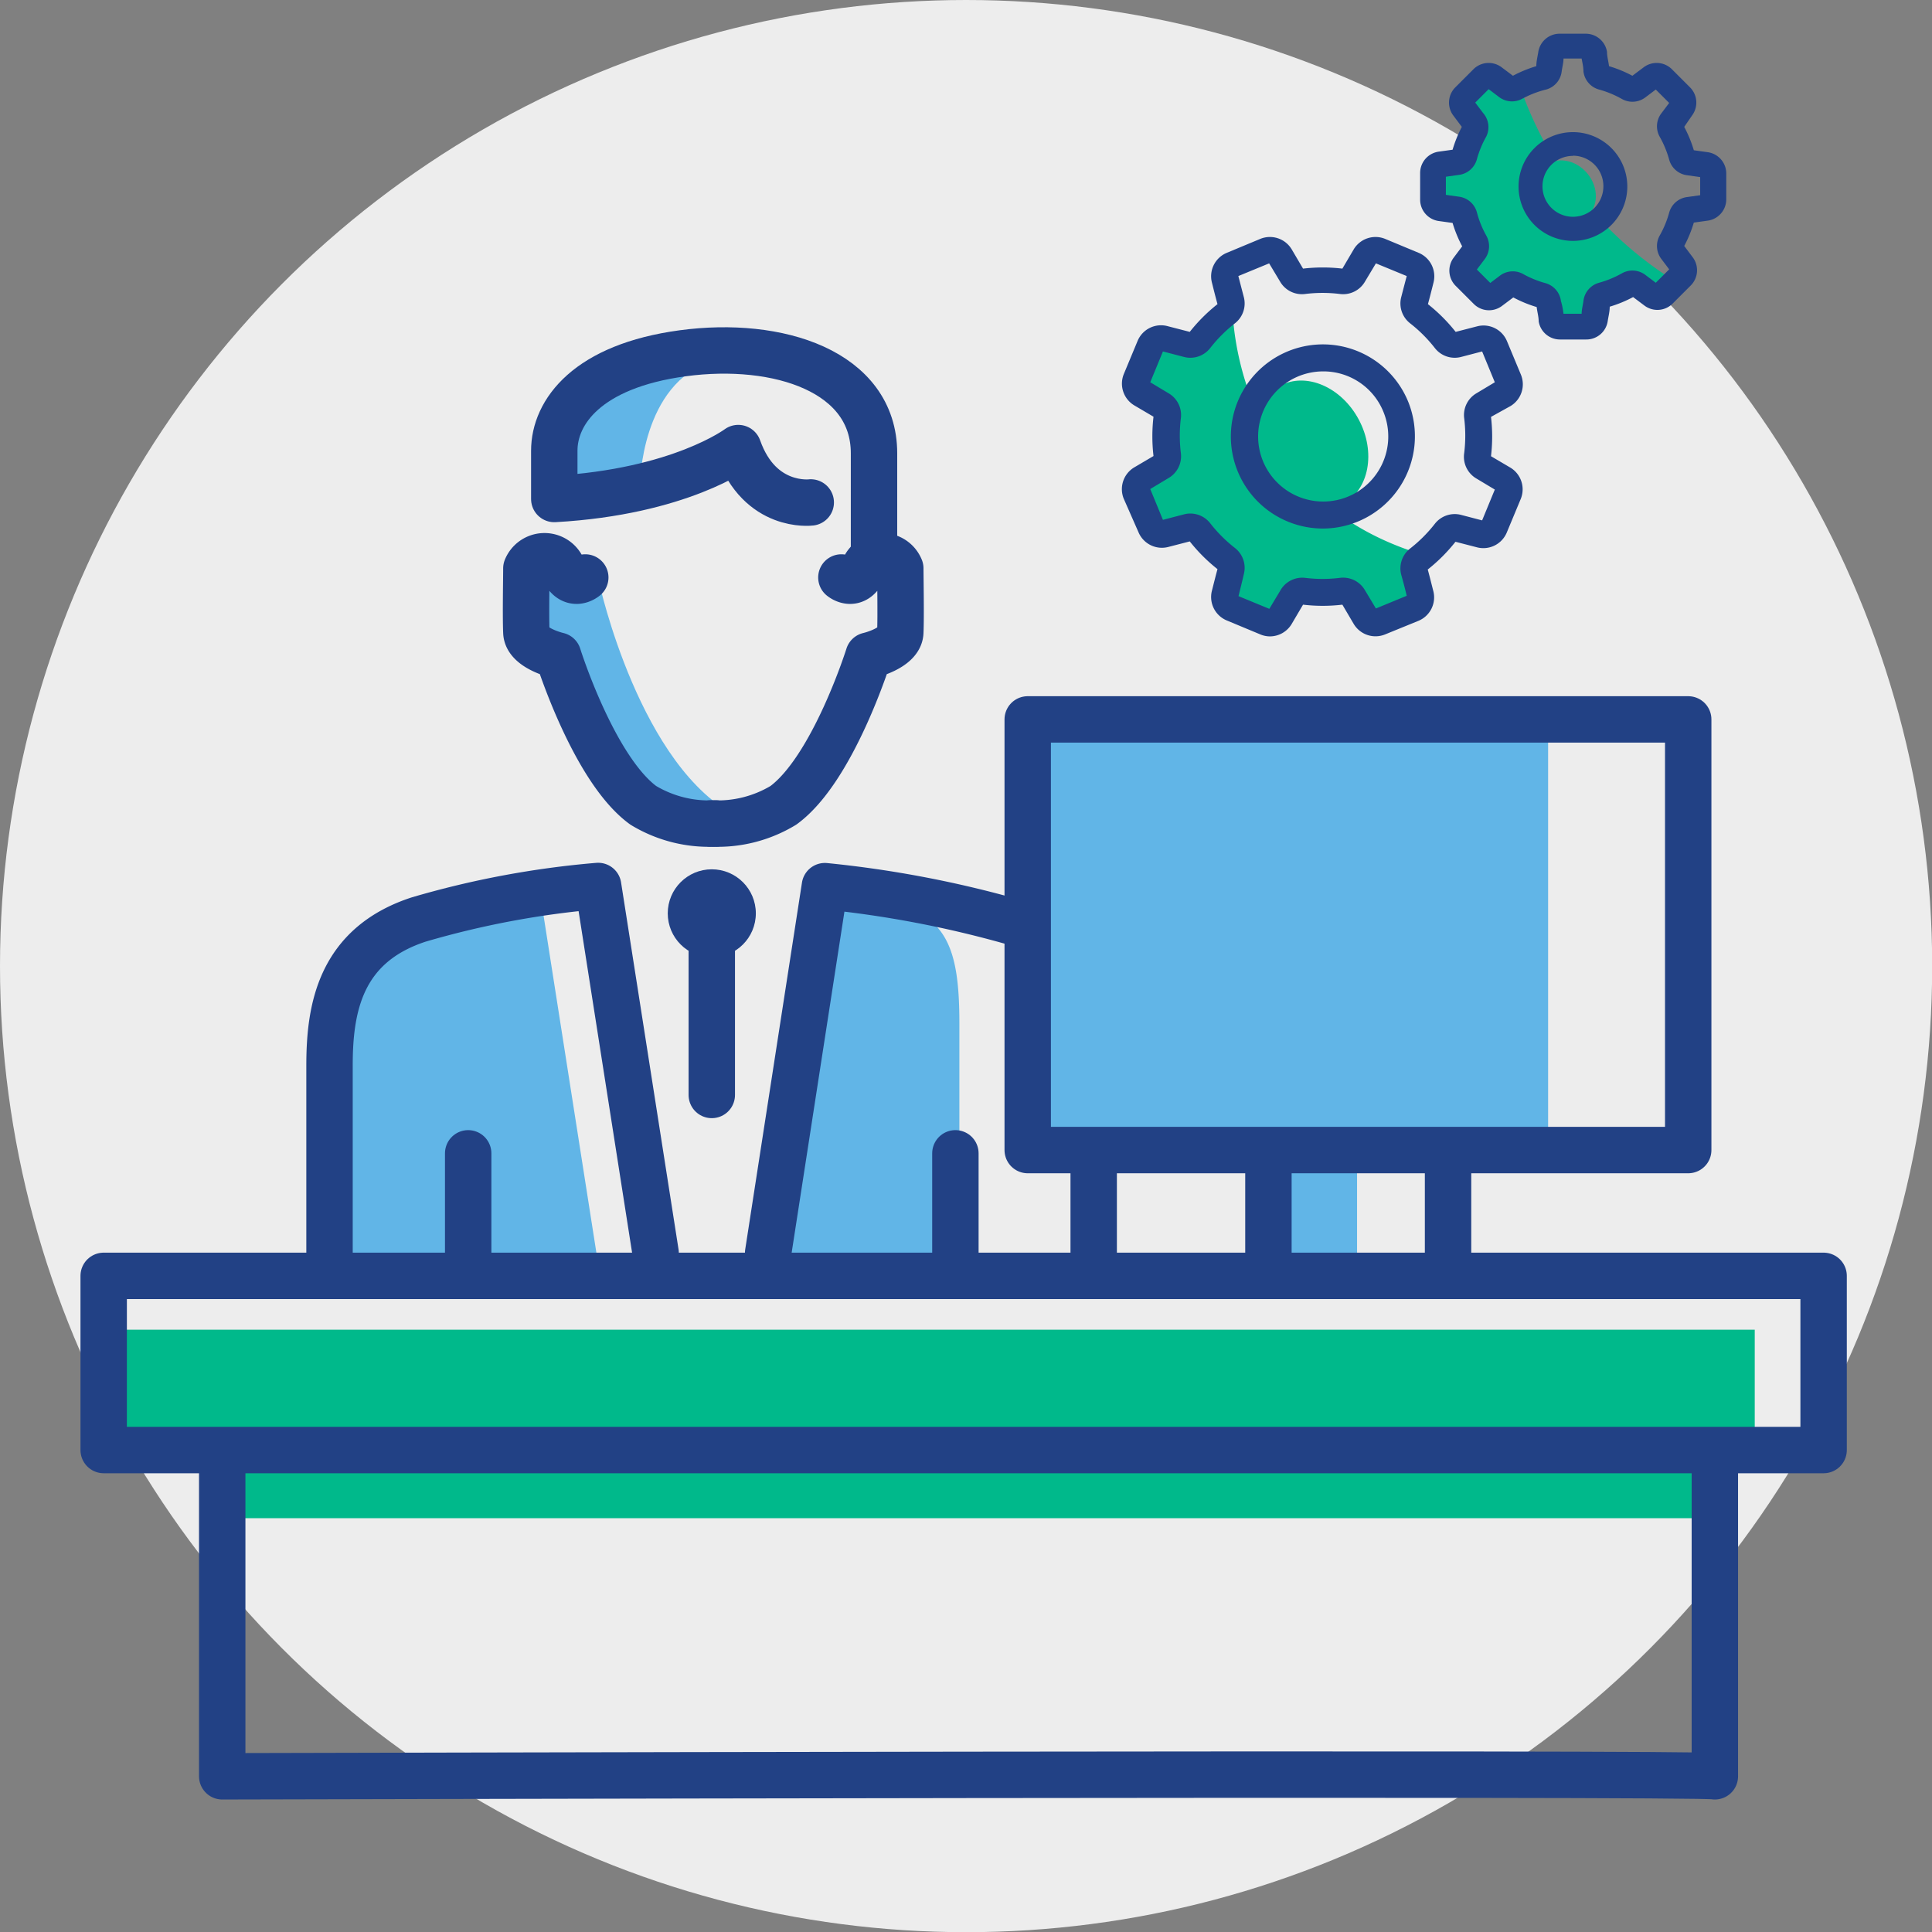
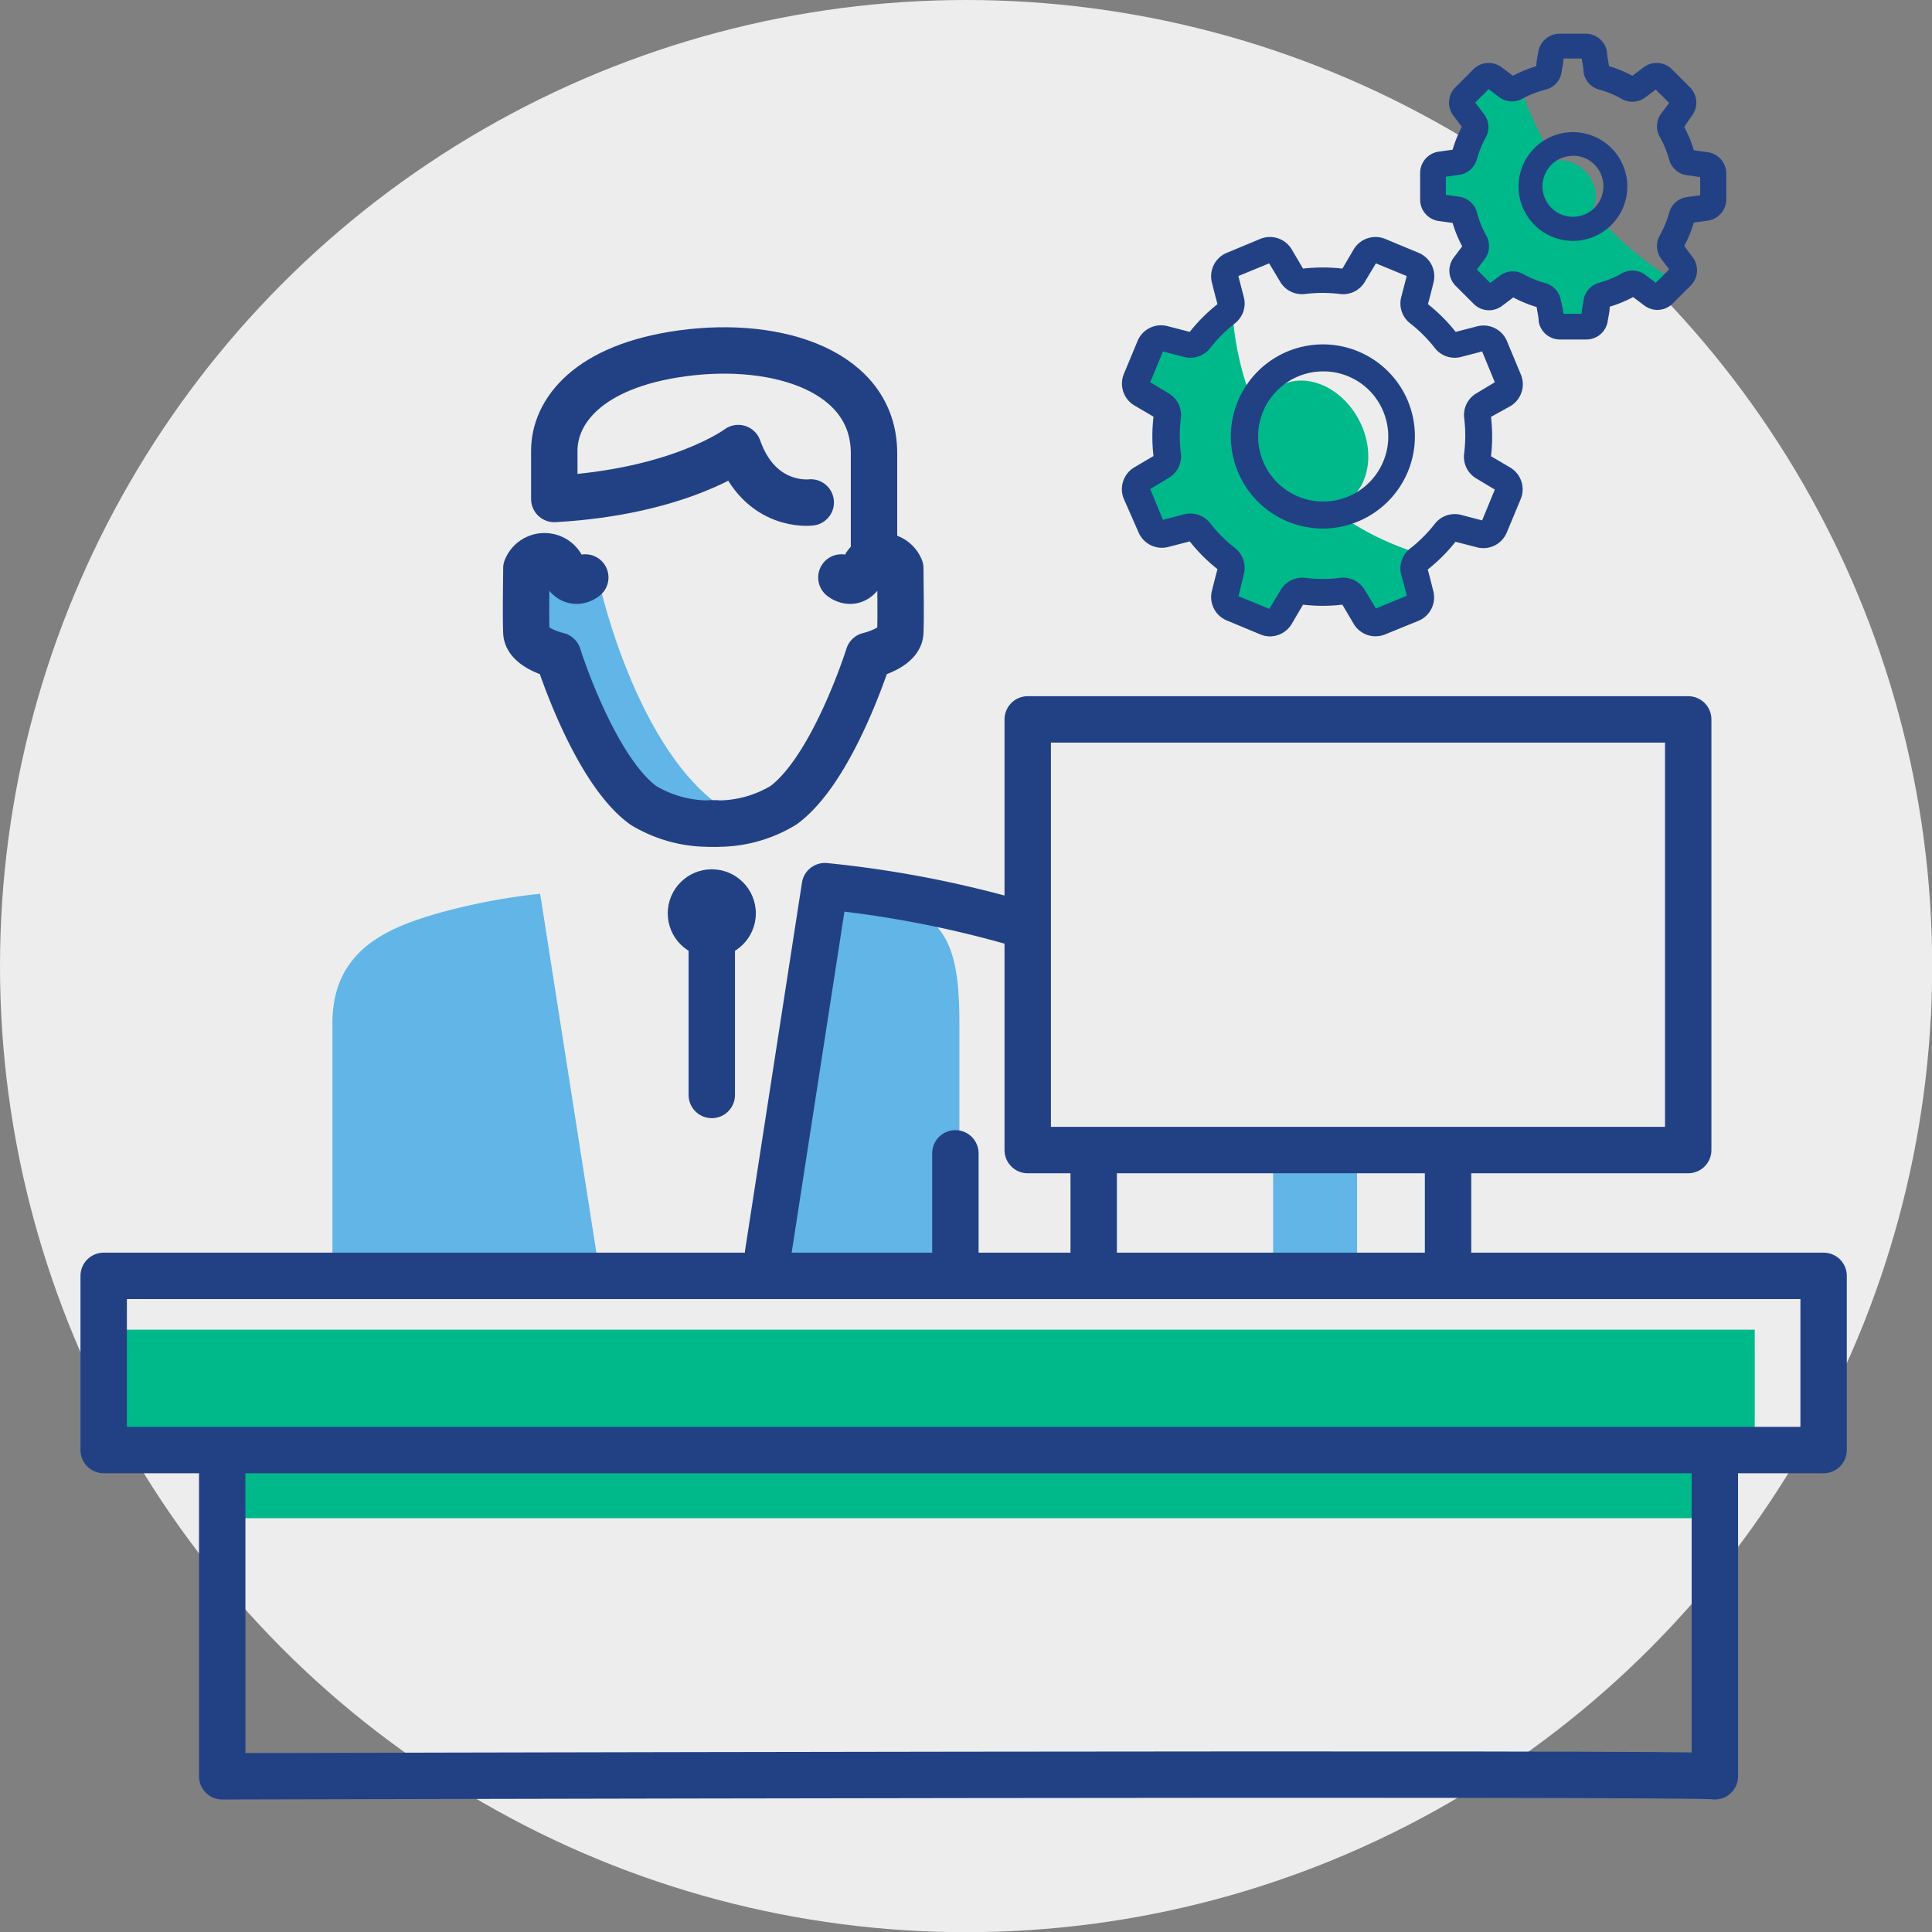
<svg xmlns="http://www.w3.org/2000/svg" viewBox="0 0 106.59 106.59">
  <rect x="0" y="0" width="106.59" height="106.59" fill="#808080" stroke="none" />
  <title>logisztika-1</title>
  <circle cx="53.3" cy="53.3" r="53.3" fill="#ededed" />
-   <rect x="57.84" y="39.59" width="27.57" height="22.73" fill="#61b5e7" />
  <rect x="70.24" y="63.1" width="4.63" height="6.34" fill="#61b5e7" />
  <ellipse cx="72.36" cy="24.53" rx="2.95" ry="3.69" transform="translate(-3.03 36.94) rotate(-28.07)" fill="#00b98b" />
  <ellipse cx="86.37" cy="10.57" rx="1.56" ry="1.82" transform="translate(13.49 58.1) rotate(-40.09)" fill="#00b98b" />
  <rect x="6.66" y="73.36" width="90.15" height="5.72" fill="#00b98b" />
  <rect x="13.38" y="81.05" width="80.01" height="2.71" fill="#00b98b" />
  <path d="M18.34,70.8V56.45c0-4,3-5.22,5.6-6a34.19,34.19,0,0,1,5.86-1.14L33,69.73l10.21-.21,2.4-20.36s.51-.11,3.58.64,3.74,2.6,3.74,6.65V70.94Z" fill="#61b5e7" />
  <path d="M33.06,32.16s2.24,10.26,7.7,12.93c0,0-3.26.53-4.86-.43s-5.08-8.34-5.08-8.34l-2.14-1.66.16-3.53,2.24-.27Z" fill="#61b5e7" />
-   <path d="M35.31,26.71s.05-5.56,4-6.79c0,0-4.76-.32-6.36,1.07s-2.4,6.09-2.4,6.09Z" fill="#61b5e7" />
  <path d="M68,16.93l-.37-.18.2.75a8.29,8.29,0,0,0-1.37,1.37l-1.07-.28a1.25,1.25,0,0,0-1.45.73L63.21,21a1.25,1.25,0,0,0,.51,1.54l1,.56a8.29,8.29,0,0,0,0,1.93l-1,.56a1.25,1.25,0,0,0-.51,1.54l.68,1.65a1.25,1.25,0,0,0,1.45.73l1.07-.28a8.29,8.29,0,0,0,1.37,1.36c-.1.36-.19.72-.28,1.07a1.25,1.25,0,0,0,.73,1.45l1.65.68a1.23,1.23,0,0,0,.47.09,1.25,1.25,0,0,0,1.07-.6l.56-1a8.3,8.3,0,0,0,1.93,0l.56,1a1.25,1.25,0,0,0,1.54.51l1.65-.68a1.25,1.25,0,0,0,.73-1.45c-.09-.35-.18-.71-.28-1.07l.09-.08C67.89,27.22,68,16.93,68,16.93Z" fill="#00b98b" />
  <path d="M83.85,4.75l-.51-.38a1.06,1.06,0,0,0-1.38.1L81,5.39a1.06,1.06,0,0,0-.1,1.38l.43.57a6.23,6.23,0,0,0-.48,1.15l-.71.1a1.06,1.06,0,0,0-.9,1v1.3a1.06,1.06,0,0,0,.9,1l.71.1a6.23,6.23,0,0,0,.48,1.15l-.43.57a1.06,1.06,0,0,0,.1,1.38l.92.92a1.06,1.06,0,0,0,1.38.1l.57-.43a6.22,6.22,0,0,0,1.15.48c0,.24.07.48.1.71a1.06,1.06,0,0,0,1,.9h1.3a1.06,1.06,0,0,0,1-.9c0-.23.07-.47.1-.71a6.21,6.21,0,0,0,1.15-.48l.57.43a1.06,1.06,0,0,0,1.38-.1l.61-.61A20.59,20.59,0,0,1,83.85,4.75Z" fill="#00b98b" />
  <path d="M70.06,35.11a1.38,1.38,0,0,1-.53-.11l-1.85-.77a1.4,1.4,0,0,1-.82-1.63c.1-.39.2-.8.31-1.2a9.31,9.31,0,0,1-1.53-1.53l-1.2.31a1.4,1.4,0,0,1-1.63-.82L62,27.52a1.4,1.4,0,0,1,.57-1.73l1.07-.63a9.31,9.31,0,0,1,0-2.17l-1.07-.63A1.4,1.4,0,0,1,62,20.64l.77-1.85A1.4,1.4,0,0,1,64.44,18l1.2.31a9.3,9.3,0,0,1,1.53-1.53c-.11-.4-.21-.8-.31-1.2a1.4,1.4,0,0,1,.82-1.63l1.85-.77a1.4,1.4,0,0,1,1.73.57l.63,1.07a9.31,9.31,0,0,1,2.17,0l.63-1.07a1.4,1.4,0,0,1,1.73-.57l1.85.77a1.4,1.4,0,0,1,.82,1.63c-.1.4-.2.8-.31,1.2a9.31,9.31,0,0,1,1.53,1.53l1.2-.31a1.4,1.4,0,0,1,1.63.82l.77,1.85h0a1.4,1.4,0,0,1-.57,1.73L82.26,23a9.3,9.3,0,0,1,0,2.17l1.07.63a1.4,1.4,0,0,1,.57,1.73l-.77,1.85a1.4,1.4,0,0,1-1.63.82l-1.2-.31a9.31,9.31,0,0,1-1.53,1.53c.11.4.21.81.31,1.2a1.4,1.4,0,0,1-.82,1.63L76.42,35a1.4,1.4,0,0,1-1.73-.57l-.63-1.07a9.32,9.32,0,0,1-2.17,0l-.63,1.07A1.4,1.4,0,0,1,70.06,35.11Zm-1.73-2.22,1.7.7.6-1A1.39,1.39,0,0,1,72,31.88a7.82,7.82,0,0,0,1.93,0,1.39,1.39,0,0,1,1.38.69l.6,1,1.7-.7c-.09-.38-.19-.76-.3-1.15a1.39,1.39,0,0,1,.49-1.46,7.82,7.82,0,0,0,1.36-1.36,1.39,1.39,0,0,1,1.46-.49l1.15.3.7-1.7-1-.6A1.39,1.39,0,0,1,80.78,25a7.82,7.82,0,0,0,0-1.93,1.39,1.39,0,0,1,.69-1.38l1-.6-.7-1.7-1.15.3a1.39,1.39,0,0,1-1.46-.49,7.82,7.82,0,0,0-1.36-1.36,1.39,1.39,0,0,1-.49-1.46c.1-.39.2-.77.3-1.15l-1.7-.7-.6,1a1.39,1.39,0,0,1-1.38.69,7.81,7.81,0,0,0-1.93,0,1.39,1.39,0,0,1-1.38-.69l-.6-1-1.7.7c.1.38.2.77.3,1.15a1.39,1.39,0,0,1-.49,1.46,7.81,7.81,0,0,0-1.36,1.36,1.39,1.39,0,0,1-1.46.49l-1.15-.3-.7,1.7,1,.6a1.39,1.39,0,0,1,.69,1.38,7.82,7.82,0,0,0,0,1.93,1.39,1.39,0,0,1-.69,1.38l-1,.6.7,1.7,1.15-.3a1.39,1.39,0,0,1,1.46.49,7.82,7.82,0,0,0,1.36,1.36,1.39,1.39,0,0,1,.49,1.46C68.52,32.13,68.42,32.52,68.33,32.89Z" fill="#224185" />
  <path d="M73,29.16a5.08,5.08,0,1,1,4.69-7h0a5.09,5.09,0,0,1-4.69,7Zm0-8.67a3.59,3.59,0,1,0,3.32,2.22A3.57,3.57,0,0,0,73,20.49Z" fill="#224185" />
  <path d="M87.51,18.73H86.06a1.19,1.19,0,0,1-1.17-1c0-.26-.08-.52-.11-.79a6.94,6.94,0,0,1-1.29-.53l-.64.48a1.19,1.19,0,0,1-1.54-.12l-1-1a1.19,1.19,0,0,1-.12-1.54l.48-.64a7,7,0,0,1-.53-1.29l-.79-.11a1.19,1.19,0,0,1-1-1.17V9.54a1.19,1.19,0,0,1,1-1.17l.79-.11A6.94,6.94,0,0,1,80.65,7l-.48-.64a1.19,1.19,0,0,1,.12-1.54l1-1a1.19,1.19,0,0,1,1.54-.12l.64.48a6.94,6.94,0,0,1,1.29-.53c0-.27.07-.53.11-.79a1.19,1.19,0,0,1,1.17-1h1.45a1.19,1.19,0,0,1,1.17,1c0,.26.08.52.11.79a6.94,6.94,0,0,1,1.29.53l.64-.48a1.19,1.19,0,0,1,1.54.12l1,1a1.19,1.19,0,0,1,.12,1.54L92.92,7a6.94,6.94,0,0,1,.53,1.29l.79.11a1.19,1.19,0,0,1,1,1.17V11a1.19,1.19,0,0,1-1,1.17l-.79.11a6.94,6.94,0,0,1-.53,1.29l.48.64a1.19,1.19,0,0,1-.12,1.54l-1,1a1.19,1.19,0,0,1-1.54.12l-.64-.48a6.94,6.94,0,0,1-1.29.53c0,.27-.07.53-.11.79A1.19,1.19,0,0,1,87.51,18.73Zm-1.25-1.42h1c0-.23.07-.47.1-.71a1.18,1.18,0,0,1,.86-1,5.51,5.51,0,0,0,1.26-.52,1.18,1.18,0,0,1,1.3.09l.57.43.74-.74-.43-.57a1.18,1.18,0,0,1-.09-1.3,5.51,5.51,0,0,0,.52-1.26,1.18,1.18,0,0,1,1-.86l.71-.1v-1l-.71-.1a1.18,1.18,0,0,1-1-.86,5.52,5.52,0,0,0-.52-1.26,1.18,1.18,0,0,1,.09-1.3l.43-.57-.74-.74-.57.43a1.18,1.18,0,0,1-1.3.09,5.52,5.52,0,0,0-1.26-.52,1.18,1.18,0,0,1-.86-1c0-.24-.06-.48-.1-.71h-1c0,.23-.07.47-.1.71a1.18,1.18,0,0,1-.86,1A5.51,5.51,0,0,0,84,5.44a1.18,1.18,0,0,1-1.3-.09l-.57-.43-.74.74.43.57A1.18,1.18,0,0,1,82,7.53a5.52,5.52,0,0,0-.52,1.26,1.18,1.18,0,0,1-1,.86l-.71.1v1l.71.1a1.18,1.18,0,0,1,1,.86A5.51,5.51,0,0,0,82,13a1.18,1.18,0,0,1-.09,1.3l-.43.57.74.74.57-.43A1.18,1.18,0,0,1,84,15.1a5.52,5.52,0,0,0,1.26.52,1.18,1.18,0,0,1,.86,1C86.19,16.84,86.23,17.08,86.26,17.31Z" fill="#224185" />
  <path d="M86.78,13.29a3,3,0,1,1,3-3A3,3,0,0,1,86.78,13.29Zm0-4.69a1.68,1.68,0,1,0,1.68,1.68A1.68,1.68,0,0,0,86.78,8.59Z" fill="#224185" />
  <rect x="5.72" y="70.39" width="94.89" height="9.61" fill="none" stroke="#224185" stroke-linecap="round" stroke-linejoin="round" stroke-width="2.56" />
  <rect x="56.7" y="39.69" width="36.44" height="23.76" fill="none" stroke="#224185" stroke-linecap="round" stroke-linejoin="round" stroke-width="2.56" />
-   <line x1="69.98" y1="63.71" x2="69.98" y2="70.25" fill="none" stroke="#224185" stroke-linecap="round" stroke-linejoin="round" stroke-width="2.56" />
  <line x1="79.89" y1="63.71" x2="79.89" y2="70.25" fill="none" stroke="#224185" stroke-linecap="round" stroke-linejoin="round" stroke-width="2.56" />
  <path d="M12.26,80.05V98s82.07-.21,82.35,0V80.05" fill="none" stroke="#224185" stroke-linecap="round" stroke-linejoin="round" stroke-width="2.56" />
-   <path d="M36.17,69.12,33,48.88a50,50,0,0,0-9.9,1.85c-4.35,1.42-4.92,4.92-4.92,8.05V70" fill="none" stroke="#224185" stroke-linecap="round" stroke-linejoin="round" stroke-width="2.56" />
-   <line x1="25.83" y1="63.63" x2="25.83" y2="69.48" fill="none" stroke="#224185" stroke-linecap="round" stroke-linejoin="round" stroke-width="2.56" />
  <path d="M60.34,63.81V70" fill="none" stroke="#224185" stroke-linecap="round" stroke-linejoin="round" stroke-width="2.56" />
  <path d="M42.38,69.12l3.13-20.23a59.72,59.72,0,0,1,10.47,2" fill="none" stroke="#224185" stroke-linecap="round" stroke-linejoin="round" stroke-width="2.56" />
  <line x1="52.71" y1="63.63" x2="52.71" y2="69.48" fill="none" stroke="#224185" stroke-linecap="round" stroke-linejoin="round" stroke-width="2.56" />
  <path d="M39.49,45.43a7,7,0,0,1-4-1c-2.74-2-4.7-8.26-4.7-8.26s-1.71-.39-1.75-1.28,0-3,0-3.53a1.08,1.08,0,0,1,2,0c.5,1.14,1.25.5,1.25.5" fill="none" stroke="#224185" stroke-linecap="round" stroke-linejoin="round" stroke-width="2.56" />
  <path d="M39.22,45.43a7,7,0,0,0,4-1c2.74-2,4.7-8.26,4.7-8.26s1.71-.39,1.75-1.28,0-3,0-3.53a1.08,1.08,0,0,0-2,0c-.5,1.14-1.25.5-1.25.5" fill="none" stroke="#224185" stroke-linecap="round" stroke-linejoin="round" stroke-width="2.56" />
  <path d="M44.73,27.72s-2.81.36-4-3c0,0-3.21,2.42-10.15,2.81V24.87c0-2.14,1.82-4.67,7.09-5.38s10.55,1,10.55,5.52V30.3" fill="none" stroke="#224185" stroke-linecap="round" stroke-linejoin="round" stroke-width="2.56" />
  <circle cx="39.27" cy="50.39" r="2.43" fill="#224185" />
  <line x1="39.27" y1="50.58" x2="39.27" y2="60.41" fill="none" stroke="#224185" stroke-linecap="round" stroke-linejoin="round" stroke-width="2.56" />
</svg>